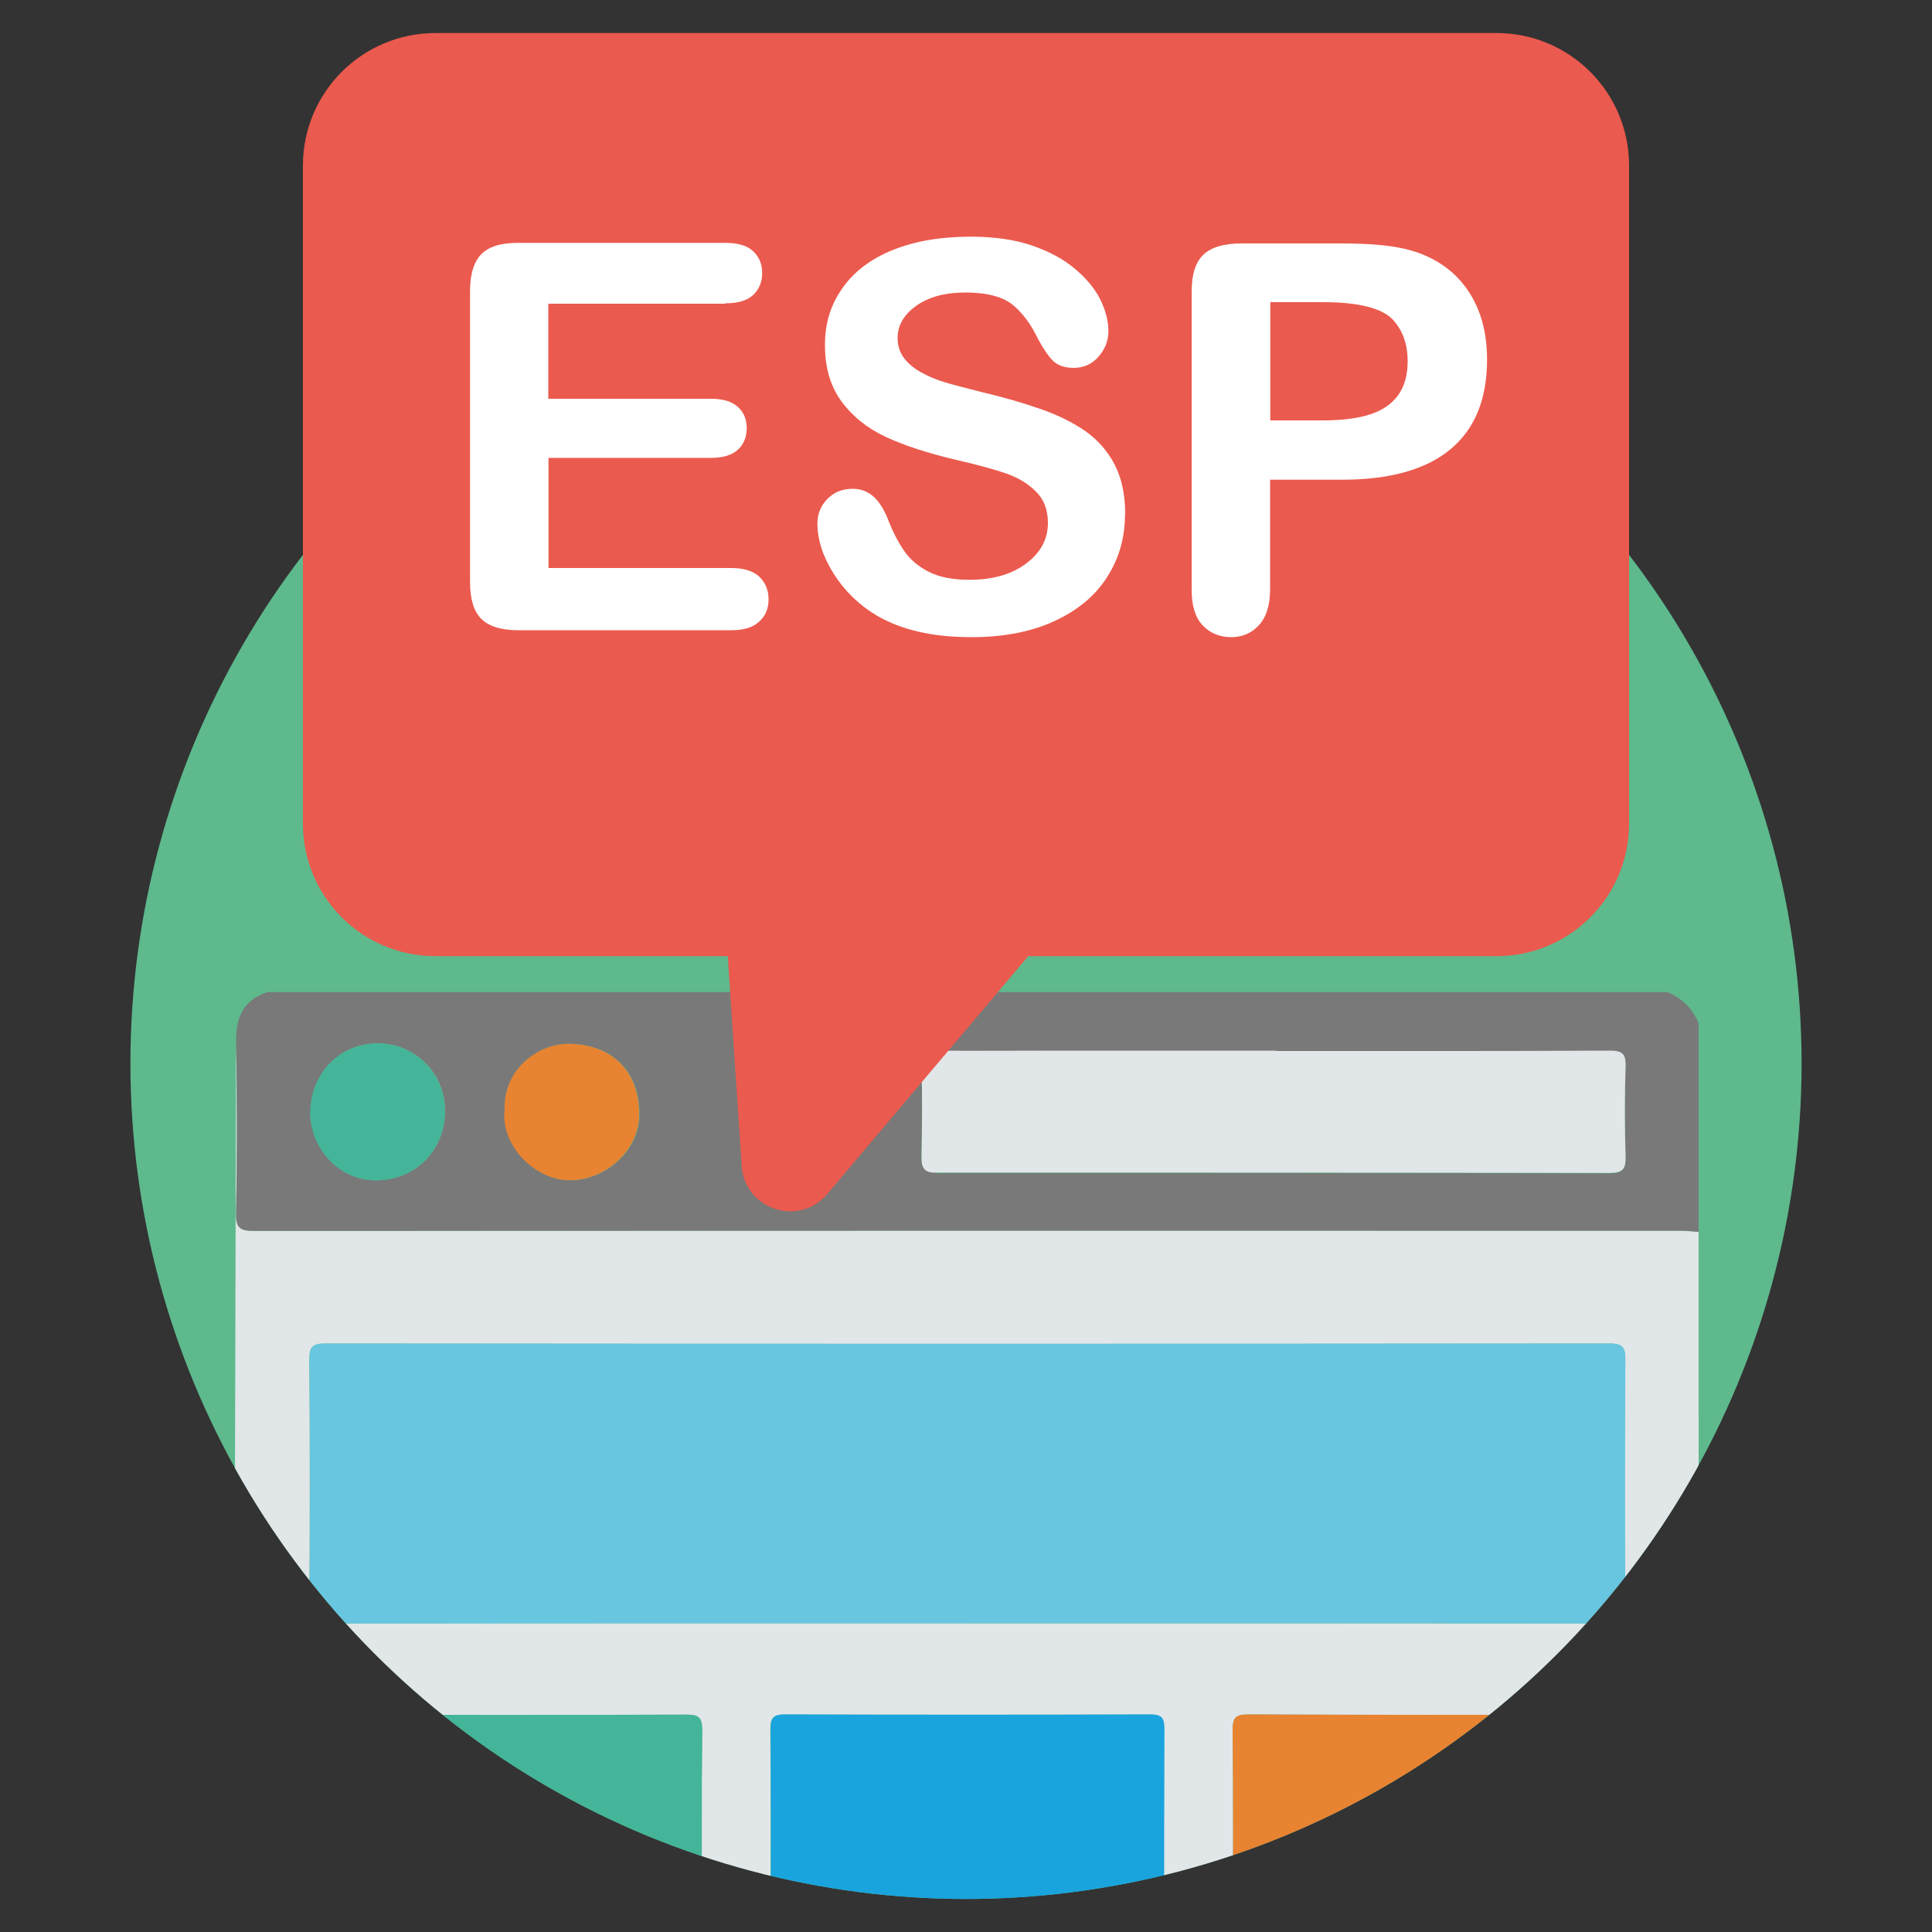
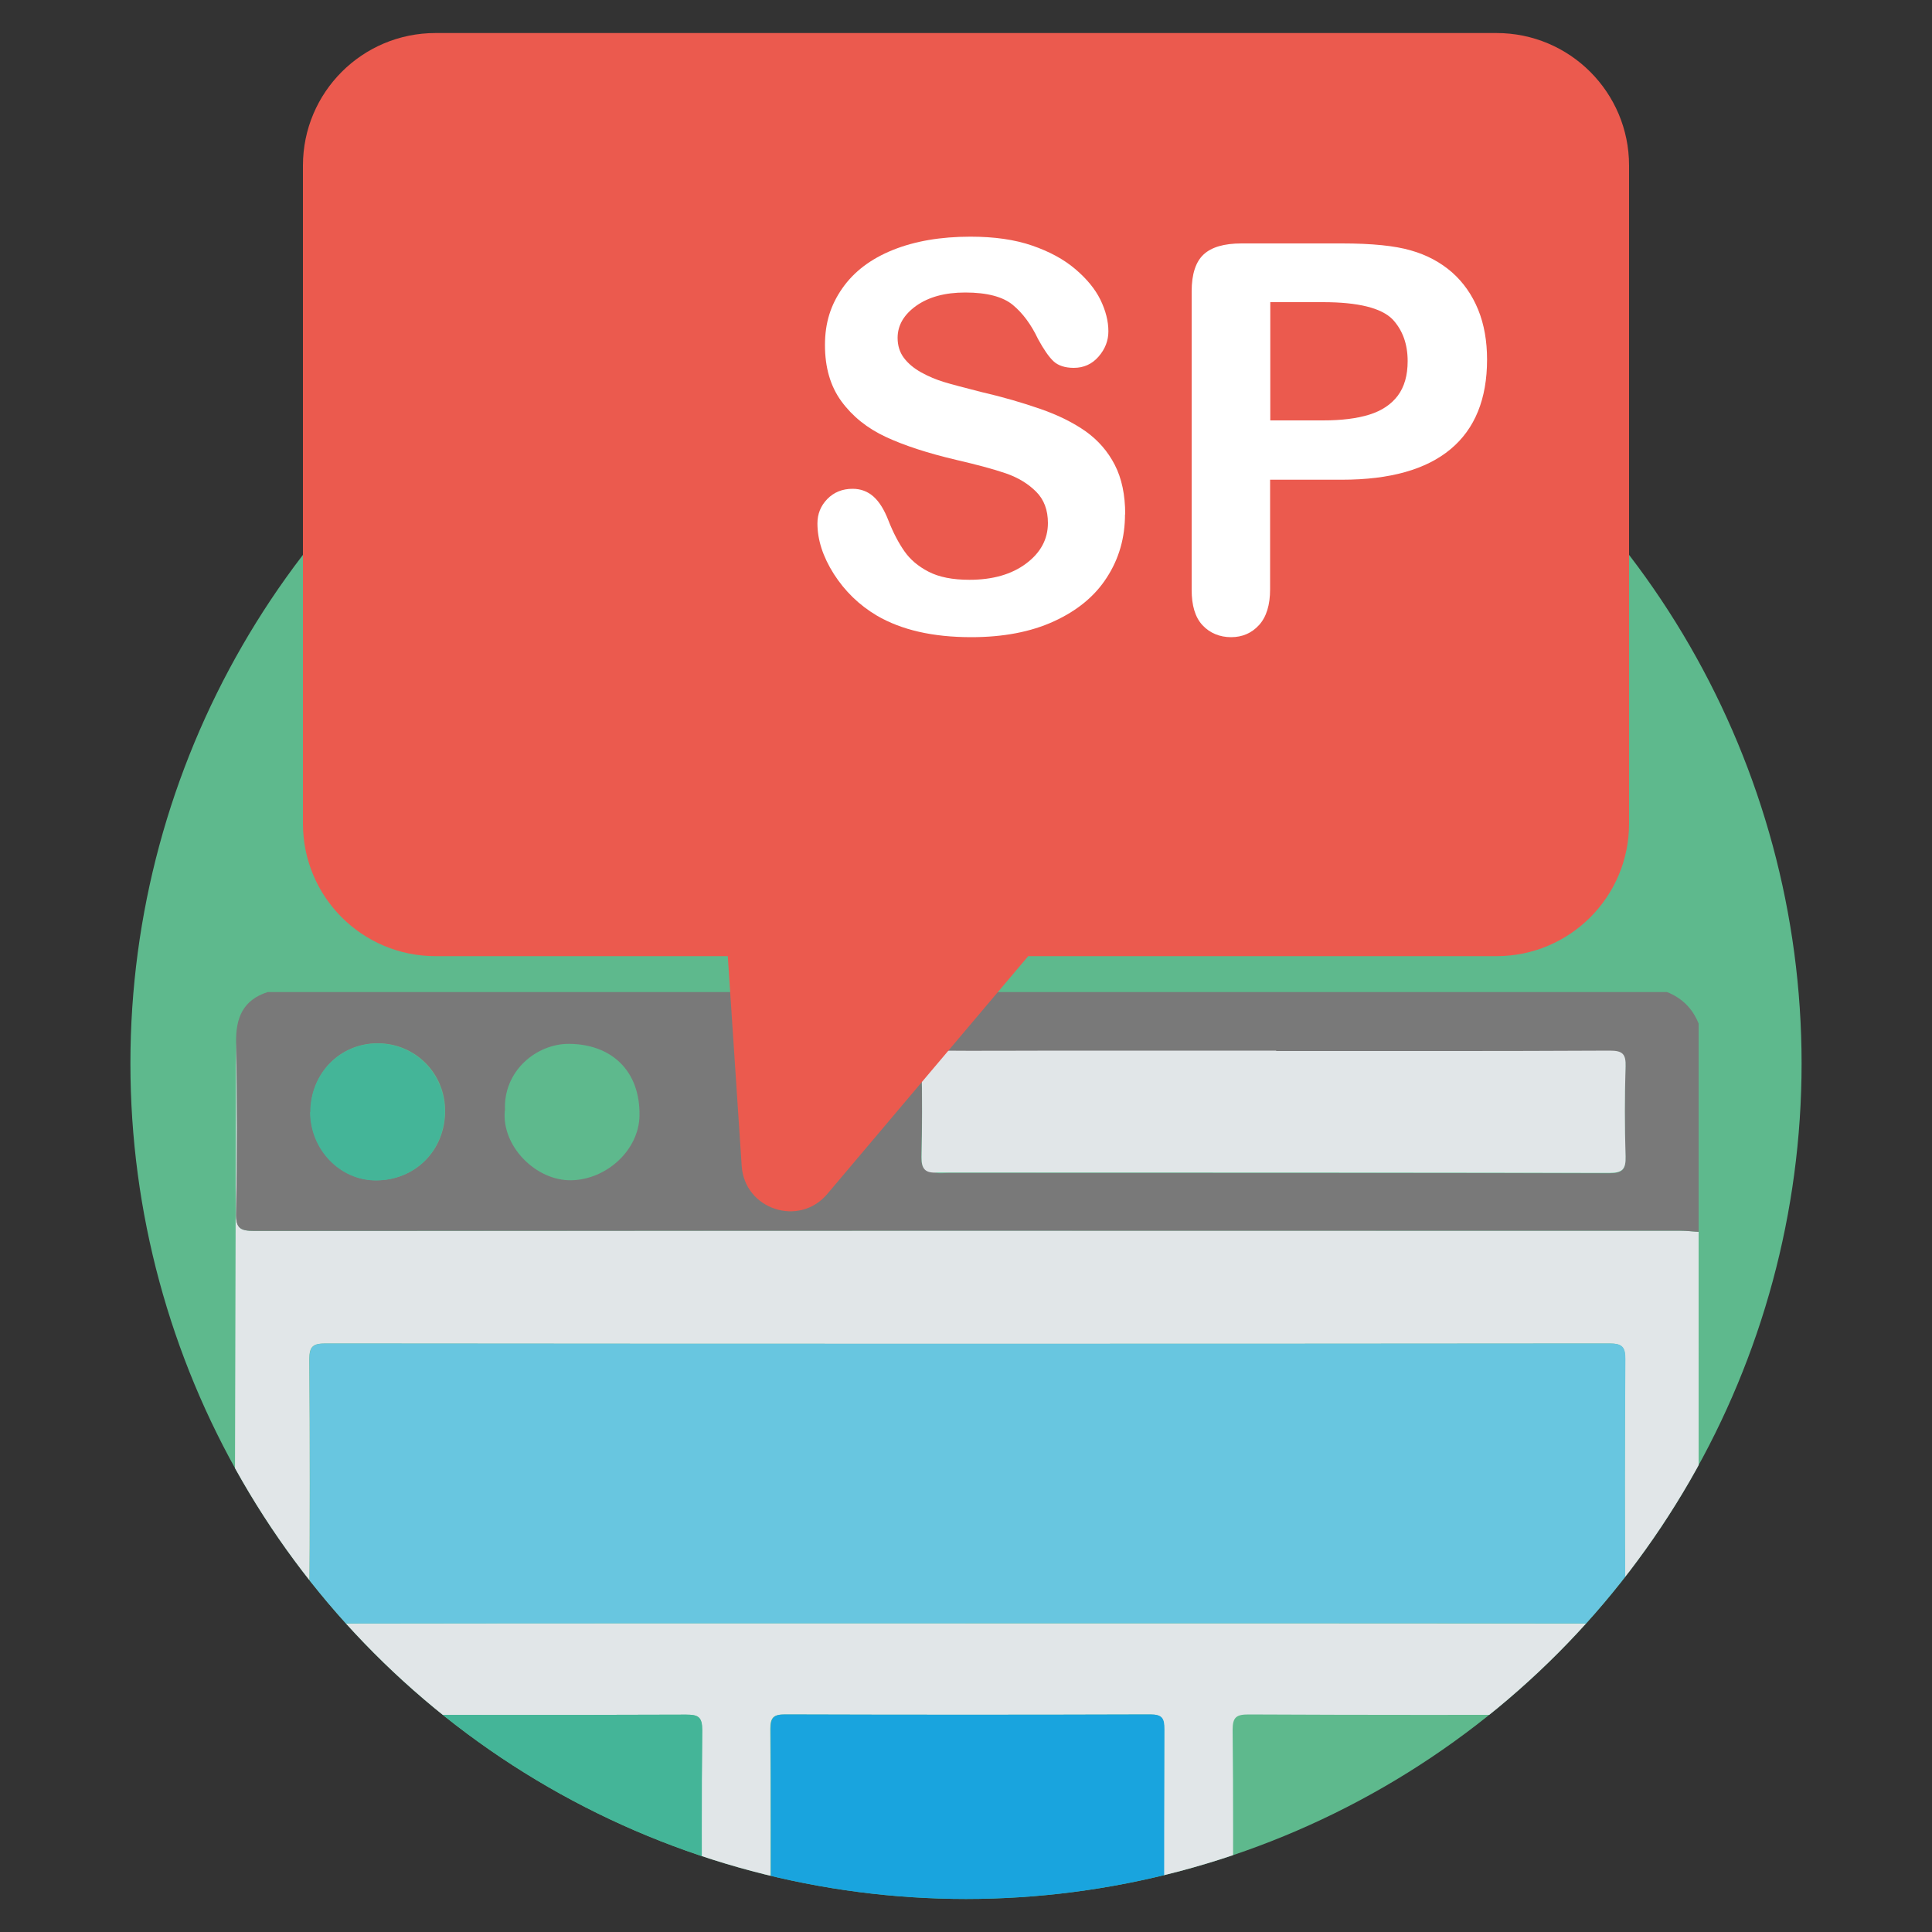
<svg xmlns="http://www.w3.org/2000/svg" id="Capa_1" data-name="Capa 1" viewBox="0 0 100 100">
  <rect x="0" y="0" width="100" height="100" fill="#333333" stroke="none" />
  <defs>
    <style>
      .cls-1 {
        fill: none;
      }

      .cls-2 {
        clip-path: url(#clippath);
      }

      .cls-3 {
        fill: #68c6e0;
      }

      .cls-4 {
        fill: #e88331;
      }

      .cls-5 {
        fill: #eb5a4e;
      }

      .cls-6 {
        fill: #fff;
      }

      .cls-7 {
        fill: #e1e6e8;
      }

      .cls-8 {
        fill: #19a4de;
      }

      .cls-9 {
        fill: #44b598;
      }

      .cls-10 {
        fill: #5eb98d;
      }

      .cls-11 {
        fill: #797979;
      }
    </style>
    <clipPath id="clippath">
      <circle class="cls-1" cx="50" cy="55.04" r="43.25" />
    </clipPath>
  </defs>
  <circle class="cls-10" cx="50" cy="55.04" r="43.25" />
  <g class="cls-2">
    <g id="s4jfWm.tif">
      <g>
        <path class="cls-7" d="m12.22,53.95c.06,2.95.05,5.91,0,8.86-.01.78.23.9.94.9,24.6-.02,49.2-.02,73.81-.01.32,0,.64.04.95.06,0,17.56,0,35.12.01,52.68,0,.55-.12.68-.68.68-24.84-.02-49.67-.02-74.51,0-.55,0-.68-.12-.68-.68m37.93-32.42c11.09,0,22.17,0,33.26.01.65,0,.88-.13.87-.83-.04-4.28-.03-8.57,0-12.85,0-.67-.2-.81-.83-.81-22.15.02-44.3.02-66.44,0-.63,0-.84.13-.84.81.03,4.28.03,8.57,0,12.85,0,.71.23.84.87.83,11.04-.02,22.07-.01,33.11-.01Zm-10.1,15.94c0,3.45.01,6.89-.01,10.34,0,.59.12.8.76.79,6.28-.02,12.56-.02,18.83,0,.61,0,.79-.15.78-.77-.02-6.94-.02-13.88,0-20.82,0-.55-.1-.76-.72-.76-6.3.02-12.6.02-18.91,0-.58,0-.75.15-.75.74.03,3.49.01,6.99.01,10.48Zm-3.57,0c0-3.47-.02-6.94.02-10.41,0-.68-.2-.8-.83-.8-6.23.02-12.46.02-18.69,0-.58,0-.81.11-.8.75.02,6.94.02,13.88,0,20.82,0,.55.11.76.72.76,6.3-.02,12.61-.02,18.91,0,.58,0,.68-.19.68-.71-.02-3.47-.01-6.94-.01-10.41Zm27.5-.08c0,3.45.02,6.89-.01,10.34,0,.64.12.88.83.87,6.2-.03,12.41-.03,18.61,0,.64,0,.88-.12.88-.84-.03-6.89-.03-13.78,0-20.67,0-.63-.13-.84-.81-.84-6.23.03-12.46.03-18.69,0-.63,0-.83.13-.83.8.04,3.45.02,6.89.02,10.34Z" />
        <path class="cls-11" d="m87.92,63.76c-.32-.02-.64-.06-.95-.06-24.6,0-49.2,0-73.81.01-.71,0-.96-.12-.94-.9.06-2.95.06-5.91,0-8.86-.02-1.29.37-2.19,1.63-2.6h72.44c.77.31,1.32.85,1.63,1.63v10.79Zm-21.87-9.36c-3.74,0-7.48,0-11.23,0-2.12,0-4.23.01-6.35,0-.59,0-.8.17-.78.79.05,1.57.03,3.15,0,4.72-.01.6.21.68.81.8.18.04.39,0,.59,0,11.4,0,22.8,0,34.2.02.69,0,.86-.19.84-.86-.05-1.55-.05-3.1,0-4.65.02-.64-.15-.82-.81-.82-5.76.03-11.52.02-17.28.02Zm-49.98,3.16c0,1.93,1.54,3.53,3.4,3.53,2.03,0,3.57-1.55,3.57-3.59,0-1.96-1.56-3.51-3.51-3.5-1.95.01-3.46,1.57-3.45,3.56Zm10.06-.08c-.18,1.84,1.61,3.65,3.45,3.61,1.83-.04,3.49-1.57,3.52-3.34.04-2.34-1.46-3.7-3.63-3.72-1.7-.02-3.44,1.41-3.33,3.45Zm14.99.07c-.12.14-.21.25-.31.35-.43.44-.86.88-1.31,1.31-.2.2-.31.37-.07.62.19.19.36.33.63.14.14-.1.29-.18.42-.29.49-.43.9-1.3,1.43-1.24.52.06.98.82,1.43,1.31.28.3.56.46.86.14.28-.3.14-.62-.15-.89-.37-.36-.72-.75-1.1-1.09-.29-.26-.3-.44,0-.71.42-.38.81-.79,1.2-1.2.25-.26.29-.6.02-.85-.26-.24-.53-.11-.76.14-.33.36-.72.68-1.03,1.05-.34.41-.59.46-.97.02-.36-.43-.8-.8-1.22-1.17-.26-.22-.52-.18-.76.08-.27.3-.06.47.14.67.42.41.84.83,1.25,1.25.1.1.19.21.3.34Z" />
        <path class="cls-3" d="m50,84.02c-11.04,0-22.07,0-33.11.01-.65,0-.88-.13-.87-.83.04-4.28.03-8.57,0-12.85,0-.67.2-.81.84-.81,22.15.02,44.3.02,66.44,0,.63,0,.84.14.83.81-.03,4.28-.03,8.57,0,12.85,0,.71-.23.84-.87.83-11.09-.02-22.17-.01-33.26-.01Z" />
        <path class="cls-8" d="m39.9,99.96c0-3.49.01-6.99-.01-10.48,0-.59.17-.74.75-.74,6.3.02,12.6.02,18.91,0,.62,0,.72.21.72.76-.02,6.94-.02,13.88,0,20.82,0,.62-.18.77-.78.77-6.28-.02-12.56-.02-18.83,0-.64,0-.77-.2-.76-.79.03-3.44.01-6.89.01-10.34Z" />
        <path class="cls-9" d="m36.33,99.96c0,3.47-.01,6.94.01,10.41,0,.53-.1.72-.68.71-6.3-.02-12.61-.02-18.91,0-.61,0-.72-.2-.72-.76.02-6.94.02-13.88,0-20.82,0-.65.22-.76.8-.75,6.23.02,12.46.02,18.69,0,.63,0,.83.12.83.8-.04,3.47-.02,6.94-.02,10.41Z" />
-         <path class="cls-4" d="m63.82,99.88c0-3.45.02-6.89-.02-10.34,0-.67.19-.81.83-.8,6.23.02,12.46.03,18.69,0,.67,0,.81.21.81.84-.02,6.89-.03,13.78,0,20.67,0,.71-.24.84-.88.84-6.2-.02-12.41-.03-18.61,0-.71,0-.84-.23-.83-.87.03-3.45.01-6.89.01-10.34Z" />
        <path class="cls-7" d="m66.05,54.4c5.76,0,11.52.01,17.28-.02.66,0,.83.18.81.82-.05,1.55-.05,3.1,0,4.65.02.67-.16.86-.84.86-11.4-.02-22.8-.02-34.2-.02-.2,0-.4,0-.59,0-.63.04-.82-.19-.81-.8.03-1.57.04-3.15,0-4.72-.02-.63.19-.8.78-.79,2.12.02,4.23,0,6.35,0,3.74,0,7.48,0,11.23,0Z" />
        <path class="cls-9" d="m16.06,57.57c0-1.99,1.51-3.54,3.45-3.56,1.95-.01,3.5,1.54,3.51,3.5,0,2.04-1.54,3.59-3.57,3.59-1.86,0-3.39-1.6-3.4-3.53Z" />
-         <path class="cls-4" d="m26.12,57.48c-.1-2.04,1.64-3.46,3.33-3.45,2.17.02,3.67,1.38,3.63,3.72-.03,1.77-1.69,3.3-3.52,3.34-1.84.04-3.63-1.77-3.45-3.61Z" />
        <path class="cls-7" d="m41.11,57.55c-.11-.13-.2-.24-.3-.34-.42-.42-.83-.84-1.25-1.25-.2-.2-.41-.36-.14-.67.24-.27.5-.31.76-.08.43.37.86.74,1.22,1.17.37.44.62.39.97-.02.31-.38.7-.69,1.03-1.05.23-.25.5-.38.76-.14.27.25.23.58-.02.85-.39.41-.78.82-1.2,1.2-.29.26-.29.45,0,.71.39.34.73.73,1.1,1.09.28.27.42.59.15.89-.3.32-.59.16-.86-.14-.45-.49-.91-1.25-1.43-1.31-.53-.06-.94.81-1.43,1.24-.13.11-.28.19-.42.29-.27.2-.44.05-.63-.14-.24-.25-.13-.42.07-.62.44-.43.87-.87,1.31-1.31.1-.1.19-.21.31-.35Z" />
      </g>
    </g>
  </g>
  <path class="cls-5" d="m77.46,49.49h-24.24l-10.4,12.31c-1.46,1.73-4.28.8-4.43-1.45l-.72-10.86h-15.13c-3.79,0-6.86-3.07-6.86-6.86V8.57c0-3.79,3.07-6.86,6.86-6.86h54.92c3.79,0,6.86,3.07,6.86,6.86v34.06c0,3.79-3.07,6.86-6.86,6.86Z" />
  <g>
-     <path class="cls-6" d="m37.53,15.72h-9.15v4.92h8.42c.62,0,1.08.14,1.39.42.31.28.46.65.46,1.1s-.15.83-.45,1.11-.77.43-1.39.43h-8.42v5.7h9.46c.64,0,1.12.15,1.44.44.32.3.49.69.49,1.18s-.16.86-.49,1.16c-.32.3-.8.44-1.44.44h-11.03c-.88,0-1.52-.2-1.91-.59-.39-.39-.58-1.03-.58-1.9v-15.07c0-.58.09-1.06.26-1.43s.44-.64.81-.81c.37-.17.84-.25,1.42-.25h10.72c.65,0,1.13.14,1.44.43s.47.66.47,1.13-.16.85-.47,1.14-.79.43-1.44.43Z" />
    <path class="cls-6" d="m58.23,26.62c0,1.21-.31,2.3-.94,3.27-.62.97-1.54,1.72-2.74,2.27s-2.63.82-4.28.82c-1.98,0-3.61-.37-4.89-1.12-.91-.54-1.65-1.26-2.22-2.15-.57-.9-.85-1.77-.85-2.62,0-.49.17-.91.51-1.26.34-.35.78-.53,1.31-.53.43,0,.79.14,1.09.41s.55.68.76,1.22c.25.64.53,1.17.83,1.6.3.43.71.78,1.25,1.06.54.28,1.24.42,2.12.42,1.2,0,2.18-.28,2.93-.84s1.13-1.26,1.13-2.1c0-.67-.2-1.21-.61-1.62-.41-.41-.93-.73-1.57-.95s-1.5-.45-2.58-.7c-1.44-.34-2.65-.73-3.62-1.18s-1.74-1.07-2.31-1.85-.85-1.75-.85-2.91.3-2.08.9-2.94c.6-.86,1.47-1.52,2.61-1.98,1.14-.46,2.48-.69,4.02-.69,1.23,0,2.29.15,3.19.46.9.31,1.64.71,2.24,1.22s1.03,1.04,1.3,1.59c.27.56.41,1.1.41,1.63,0,.48-.17.92-.51,1.31-.34.39-.77.58-1.28.58-.46,0-.82-.12-1.06-.35s-.5-.61-.79-1.14c-.36-.76-.8-1.35-1.31-1.77s-1.33-.64-2.46-.64c-1.05,0-1.89.23-2.54.69-.64.46-.96,1.01-.96,1.66,0,.4.11.75.33,1.04.22.29.52.54.9.75.38.21.77.37,1.16.49.39.12,1.04.29,1.94.52,1.13.26,2.15.56,3.07.88.92.32,1.7.71,2.34,1.16.64.46,1.14,1.03,1.5,1.73s.54,1.55.54,2.56Z" />
    <path class="cls-6" d="m69.46,24.83h-3.72v5.67c0,.81-.19,1.43-.57,1.85s-.87.63-1.45.63-1.1-.21-1.48-.62-.56-1.02-.56-1.83v-15.45c0-.89.21-1.53.62-1.91s1.06-.57,1.96-.57h5.21c1.54,0,2.73.12,3.55.36.82.23,1.53.61,2.13,1.13.6.53,1.05,1.18,1.36,1.94s.46,1.63.46,2.58c0,2.04-.63,3.59-1.89,4.64s-3.13,1.58-5.62,1.58Zm-.98-9.19h-2.73v6.12h2.73c.96,0,1.76-.1,2.4-.3.64-.2,1.13-.53,1.47-.98.34-.46.51-1.05.51-1.79,0-.88-.26-1.6-.78-2.16-.58-.59-1.78-.89-3.6-.89Z" />
  </g>
</svg>